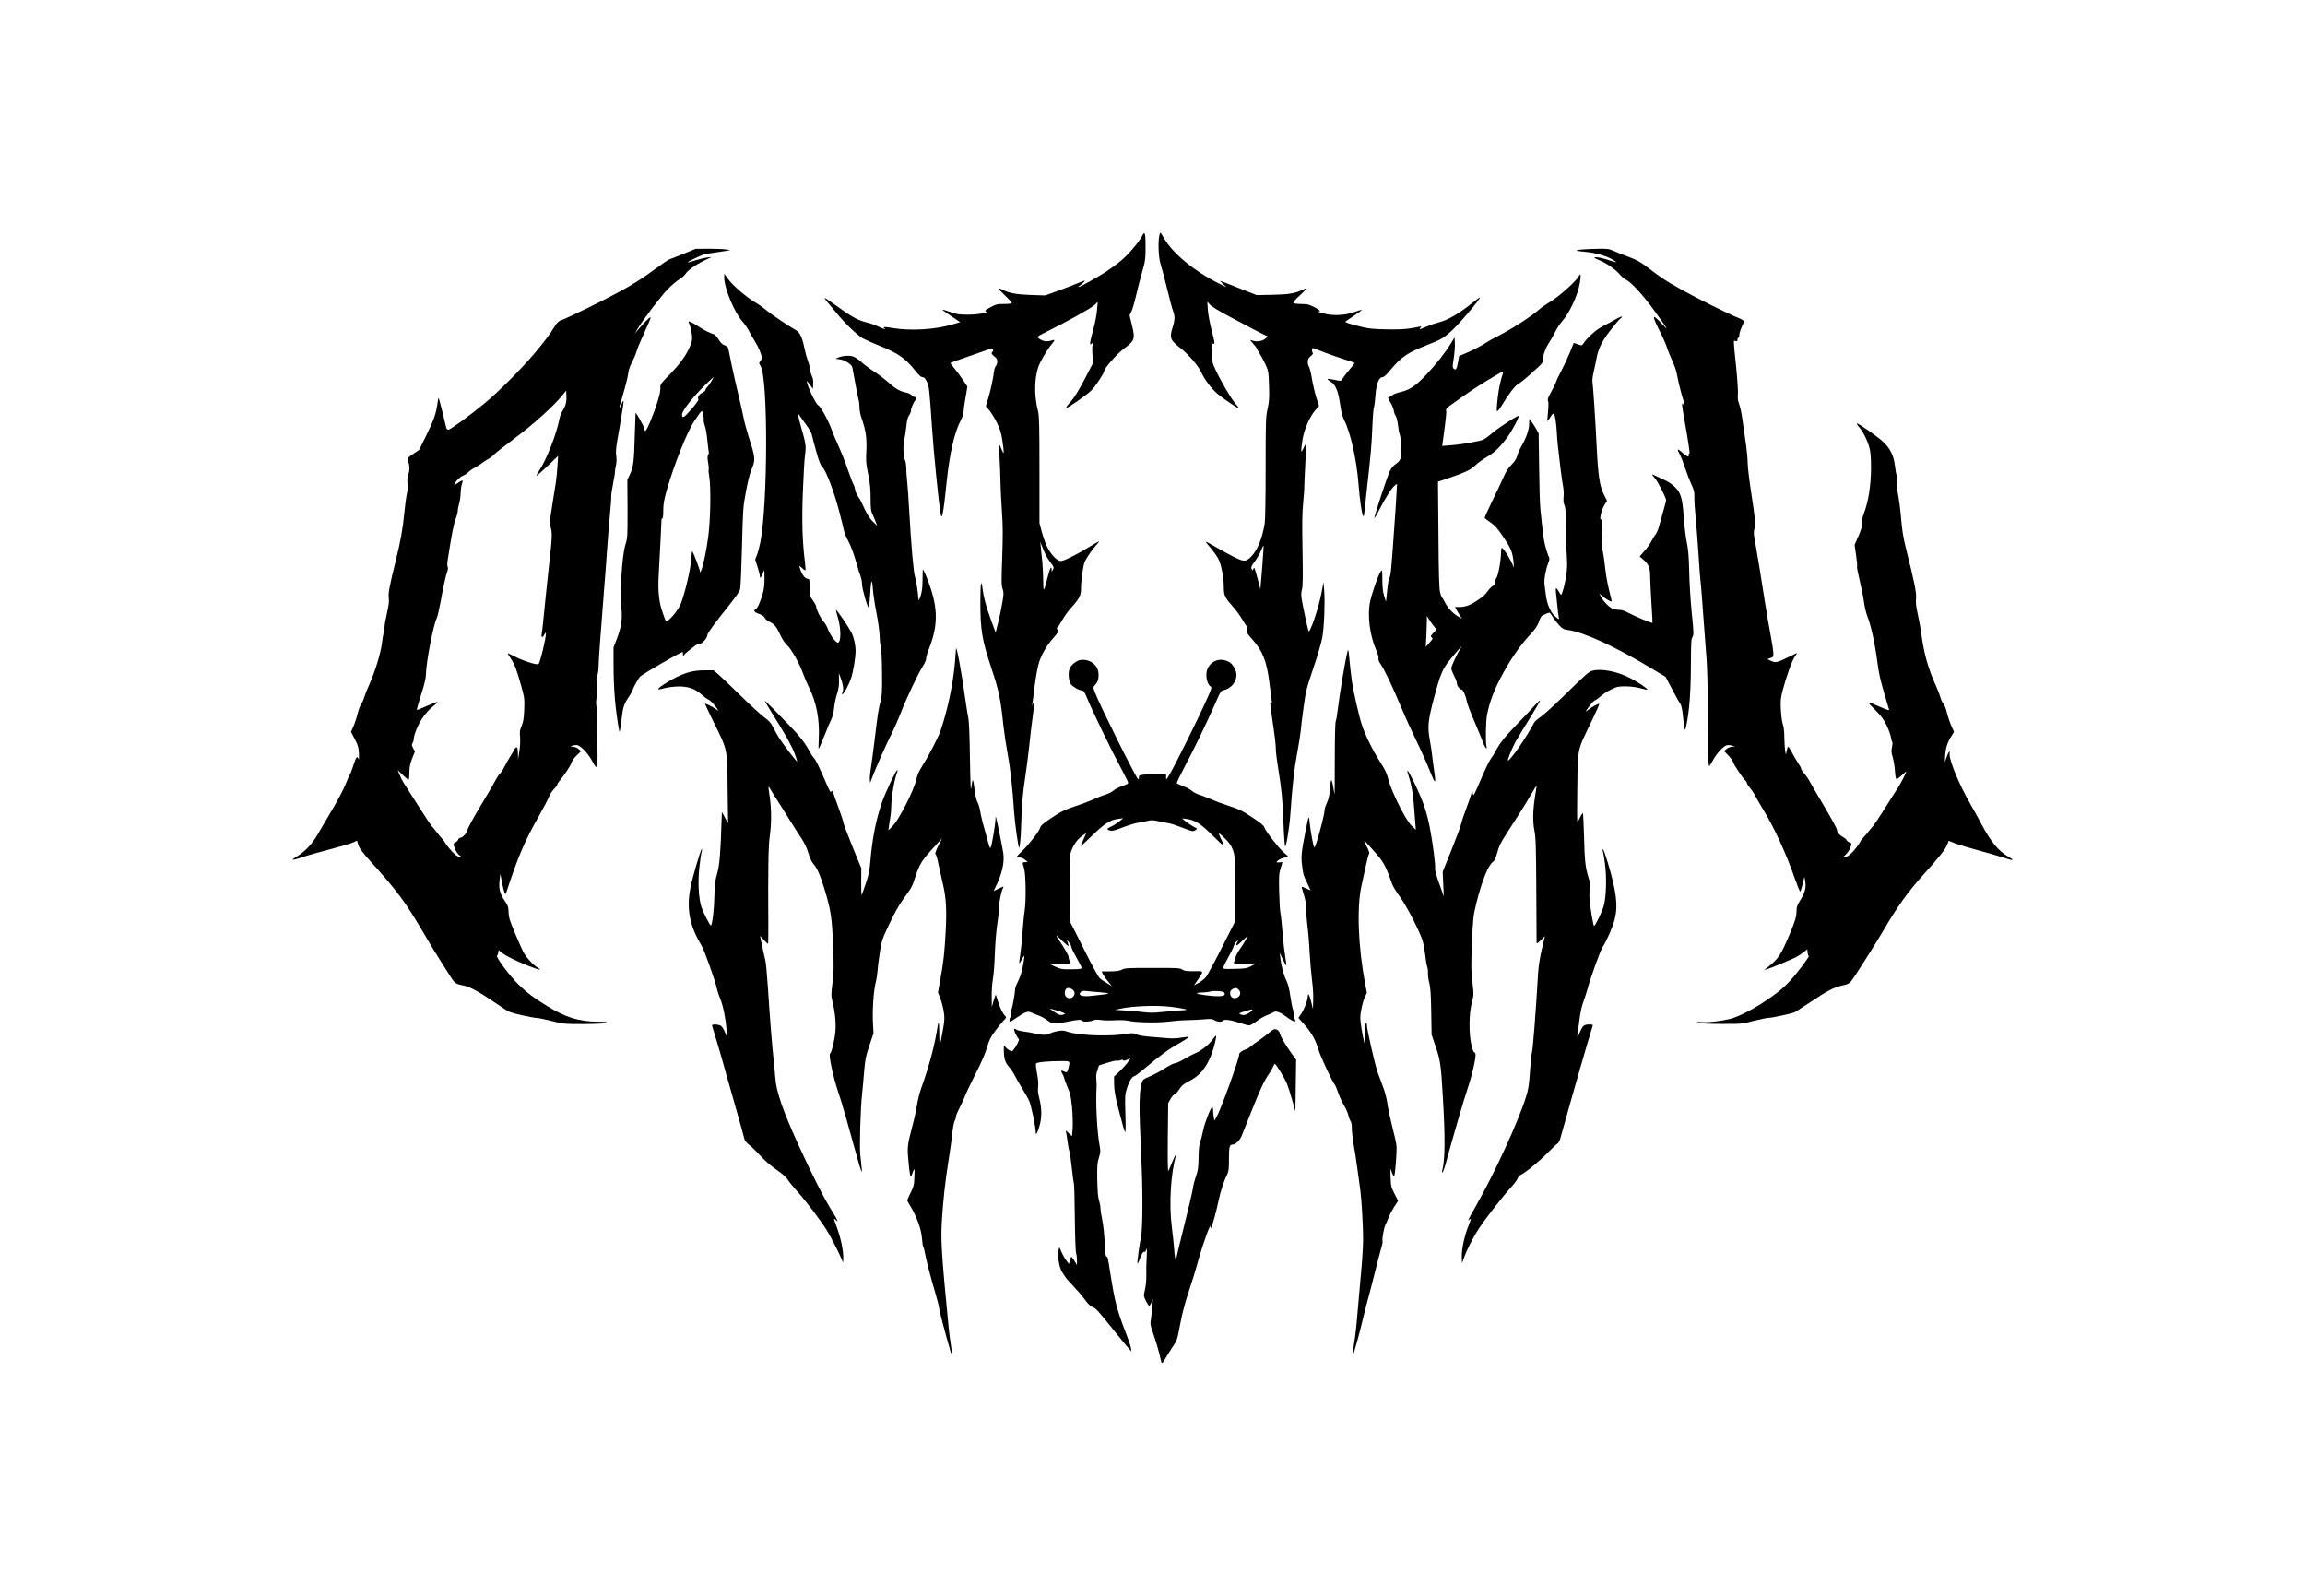
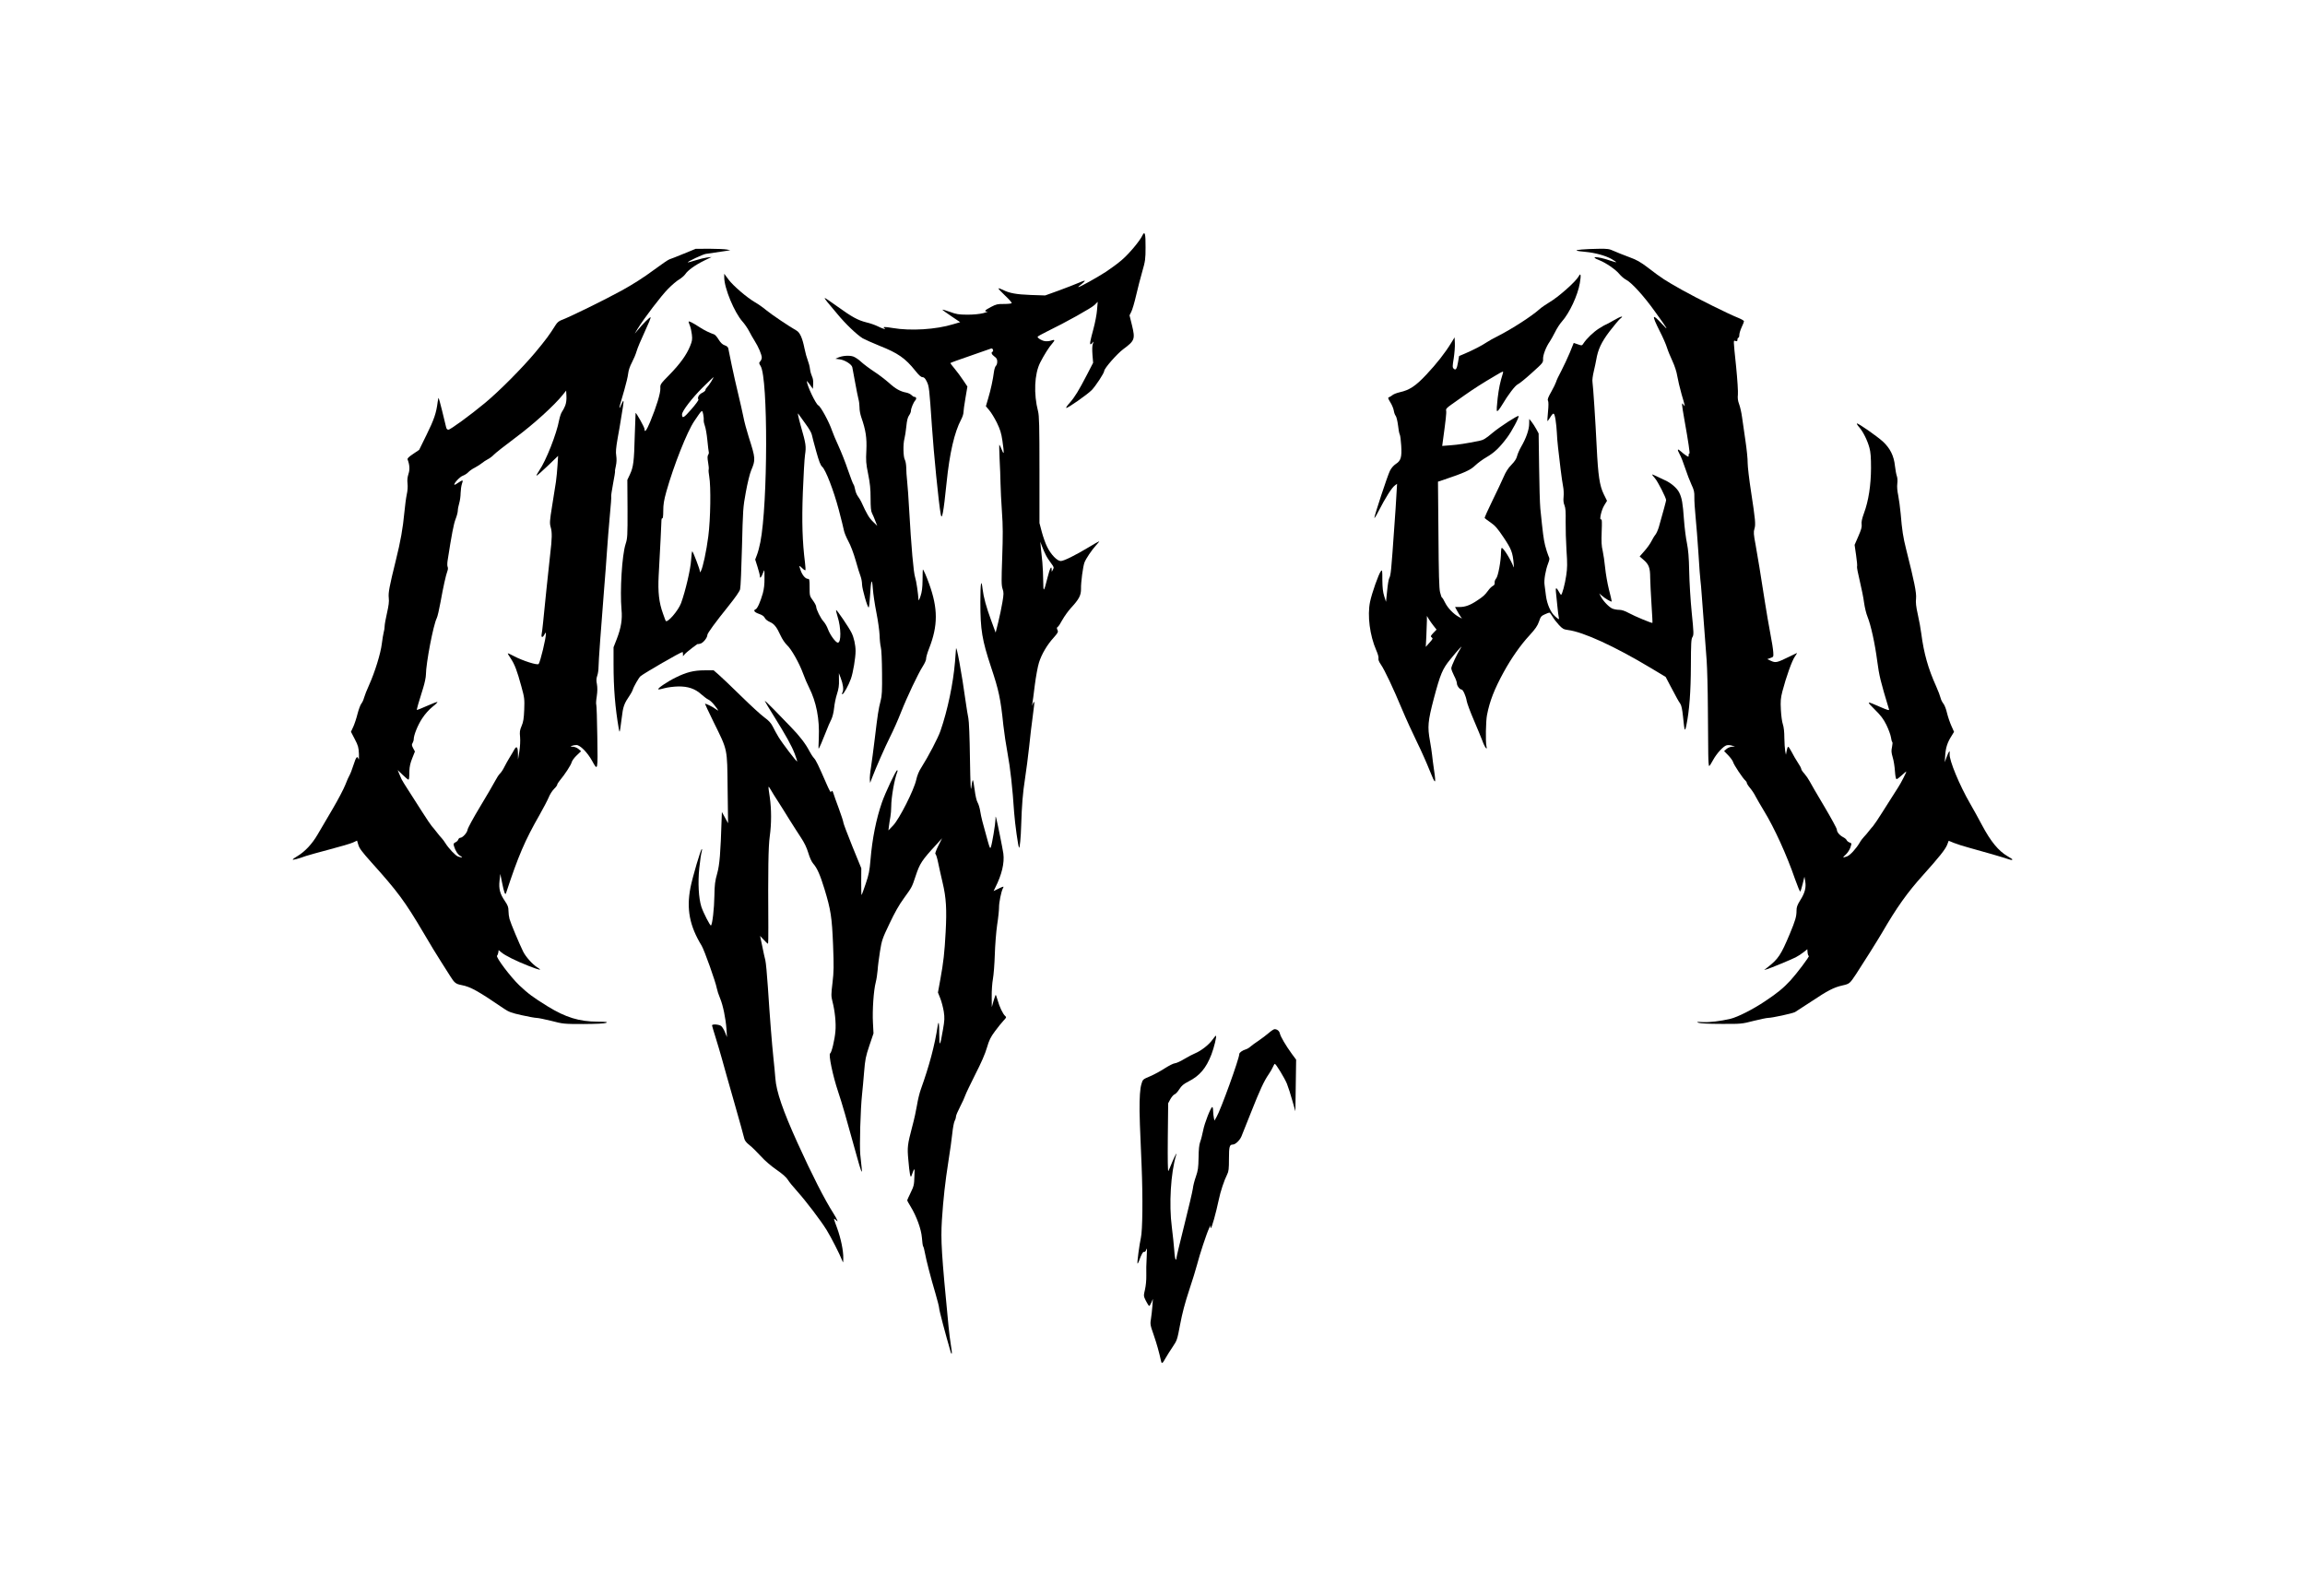
<svg xmlns="http://www.w3.org/2000/svg" version="1.0" width="2456.64" height="1700.8" viewBox="0 0 2457 1701" preserveAspectRatio="xMidYMid meet">
  <g transform="translate(0,1701) scale(0.1,-0.1)" fill="#000000" stroke="none">
    <path d="M12176 14498 c-28 -58 -140 -192 -217 -258 -40 -35 -116 -91 -169 -126 -94 -61 -279 -164 -295 -164 -5 0 10 15 34 32 23 18 38 34 33 36 -5 1 -35 -9 -68 -24 -32 -14 -125 -50 -206 -80 l-147 -53 -153 5 c-156 6 -230 19 -301 56 -21 10 -41 17 -44 14 -3 -3 29 -37 71 -77 42 -39 73 -75 70 -80 -3 -5 -40 -9 -82 -9 -68 1 -84 -3 -139 -32 -67 -35 -77 -48 -40 -49 12 0 -7 -8 -43 -17 -40 -10 -105 -16 -170 -16 -91 1 -116 4 -187 31 -45 16 -80 26 -77 21 3 -5 47 -36 97 -70 l92 -62 -75 -22 c-182 -56 -453 -73 -645 -40 -89 15 -112 14 -85 -5 24 -17 -29 0 -80 26 -25 12 -76 30 -115 39 -91 23 -152 56 -310 170 -71 52 -132 92 -134 90 -3 -2 10 -21 27 -42 18 -20 66 -79 108 -129 84 -103 208 -221 270 -259 23 -13 104 -49 180 -80 195 -77 274 -132 381 -266 38 -48 61 -68 76 -68 17 0 29 -12 46 -47 25 -51 27 -71 55 -481 19 -283 71 -807 93 -930 13 -78 30 10 63 333 32 316 84 539 155 673 14 26 25 60 25 75 0 16 9 85 21 153 l21 124 -45 67 c-25 38 -66 93 -91 123 -25 30 -46 57 -46 60 0 3 93 37 208 76 114 39 214 74 223 78 11 5 19 1 23 -11 4 -10 2 -19 -3 -21 -20 -7 -11 -31 19 -52 23 -16 30 -29 30 -54 0 -19 -6 -39 -14 -45 -8 -7 -17 -35 -21 -64 -10 -79 -34 -193 -62 -285 l-24 -82 36 -43 c20 -23 56 -82 81 -132 35 -73 47 -110 59 -192 20 -138 19 -160 -6 -98 -11 27 -23 52 -26 55 -3 3 -2 -65 2 -150 5 -85 9 -204 10 -265 1 -60 8 -195 15 -300 11 -149 11 -254 3 -484 -9 -253 -9 -300 4 -338 13 -38 13 -54 -2 -143 -9 -55 -29 -150 -44 -211 l-28 -112 -46 125 c-54 146 -83 254 -93 338 -14 123 -24 65 -24 -137 0 -298 18 -404 115 -697 81 -242 101 -333 130 -616 9 -80 29 -215 45 -300 29 -154 53 -370 70 -630 9 -123 43 -366 53 -376 7 -8 19 115 22 236 7 220 17 346 41 500 13 85 33 238 44 340 10 102 28 250 39 330 11 79 18 146 16 149 -3 2 -9 -7 -15 -20 l-10 -24 4 25 c3 14 15 102 26 195 12 94 32 203 45 243 28 89 86 188 156 265 46 52 51 61 41 82 -9 19 -8 26 2 32 8 4 31 39 51 77 21 37 61 93 90 125 88 95 109 136 108 206 -2 65 21 239 37 280 16 41 77 132 121 180 23 25 39 45 35 45 -4 0 -53 -28 -109 -62 -143 -86 -267 -148 -300 -148 -38 0 -106 70 -145 151 -18 35 -43 107 -57 159 l-25 95 0 567 c0 471 -3 577 -15 624 -48 185 -39 396 22 518 41 81 97 170 132 208 30 34 25 42 -18 27 -17 -6 -46 -8 -64 -5 -35 6 -77 32 -77 46 0 4 46 30 103 58 196 95 472 249 505 282 l33 33 -7 -84 c-3 -46 -21 -141 -40 -210 -34 -126 -40 -159 -28 -159 4 0 13 8 20 18 12 15 13 13 3 -13 -7 -19 -8 -62 -4 -116 l7 -86 -64 -124 c-89 -172 -132 -242 -184 -301 -25 -27 -43 -53 -39 -56 9 -9 225 142 272 190 42 43 133 182 133 203 0 28 135 182 203 233 123 91 129 107 93 256 l-26 105 19 38 c11 21 34 99 51 173 17 74 47 190 66 256 32 111 35 133 35 259 1 148 -8 179 -35 123z m-1028 -3404 c11 -23 36 -61 55 -86 31 -41 33 -47 21 -69 l-13 -24 -1 23 c0 50 -19 16 -43 -81 -41 -163 -46 -167 -47 -42 0 61 -5 151 -9 200 -5 50 -12 119 -16 155 l-6 65 19 -50 c10 -27 28 -68 40 -91z" />
-     <path d="M12356 14493 c-13 -83 -6 -227 14 -293 12 -36 43 -157 71 -269 27 -112 56 -219 64 -238 20 -48 19 -96 -5 -171 -36 -114 -26 -138 84 -223 85 -66 187 -185 221 -258 38 -82 110 -176 178 -233 63 -52 205 -148 220 -148 5 0 -11 23 -36 50 -47 55 -154 237 -212 363 -34 73 -36 83 -33 165 2 48 -1 96 -6 107 -9 17 -8 18 6 7 31 -25 29 7 -6 135 -19 74 -37 166 -41 218 l-6 90 28 -32 c16 -19 96 -67 193 -119 91 -48 219 -116 285 -151 65 -34 123 -63 128 -63 18 0 -1 -24 -34 -42 -35 -19 -93 -21 -134 -3 -13 5 -4 -9 23 -38 23 -26 42 -51 42 -56 0 -6 12 -27 26 -48 14 -21 42 -72 61 -113 34 -73 35 -79 40 -230 4 -132 2 -168 -15 -245 -19 -84 -21 -125 -21 -626 0 -320 -4 -561 -10 -600 -26 -155 -76 -281 -141 -348 -62 -63 -77 -63 -205 2 -60 31 -148 79 -194 107 -46 27 -86 48 -88 46 -2 -2 21 -32 51 -66 30 -35 66 -85 80 -111 33 -59 60 -199 61 -305 0 -91 9 -110 103 -217 28 -31 70 -89 92 -127 22 -38 45 -72 50 -75 6 -4 8 -21 4 -40 -5 -30 0 -39 53 -98 111 -122 155 -233 183 -457 11 -85 22 -173 25 -195 4 -29 2 -36 -5 -25 -15 23 -13 -10 9 -157 29 -192 41 -293 41 -345 0 -26 11 -116 25 -200 37 -234 44 -303 55 -564 5 -133 14 -252 18 -264 9 -25 47 201 56 335 20 294 42 492 71 645 18 96 36 209 40 250 3 41 17 156 31 255 23 167 30 197 104 415 44 129 86 276 95 325 20 112 30 380 20 500 l-8 90 -17 -96 c-32 -176 -131 -467 -143 -423 -11 38 -57 251 -69 322 -10 57 -10 82 0 119 10 35 11 134 6 417 -5 283 -4 403 7 506 7 74 13 153 12 175 0 22 4 114 9 205 6 91 8 183 6 205 l-4 40 -21 -45 c-18 -38 -22 -41 -22 -20 -1 14 6 68 14 120 18 109 80 248 140 313 l35 39 -29 91 c-16 51 -37 142 -47 202 -10 61 -24 117 -31 126 -7 8 -13 32 -13 51 0 28 7 42 31 62 24 21 29 29 20 40 -10 12 -6 46 5 46 3 0 55 -20 117 -44 62 -24 160 -59 220 -77 59 -18 107 -35 107 -38 0 -3 -25 -35 -56 -71 -30 -36 -62 -77 -70 -92 -17 -32 -17 -32 -101 -14 -35 7 -63 10 -63 6 0 -5 16 -17 36 -29 50 -30 79 -100 99 -241 12 -83 24 -130 44 -170 67 -130 131 -417 151 -670 13 -172 39 -350 51 -350 5 0 9 3 9 8 0 4 13 124 29 267 43 384 52 481 60 686 4 102 12 192 16 199 5 8 12 62 16 120 8 123 37 200 75 200 16 0 42 24 88 80 110 133 180 181 381 260 156 61 178 74 262 148 81 72 328 362 307 362 -4 0 -37 -24 -73 -53 -140 -114 -268 -189 -361 -212 -36 -9 -95 -29 -133 -45 -78 -35 -84 -36 -66 -13 13 15 11 16 -21 9 -103 -21 -158 -27 -285 -27 -77 0 -180 4 -230 10 -85 11 -266 59 -264 71 0 3 41 32 90 64 49 33 87 61 85 63 -2 3 -37 -8 -78 -22 -101 -37 -225 -43 -328 -16 -41 11 -67 20 -57 20 31 2 18 15 -46 49 -53 27 -74 32 -132 32 -39 0 -76 4 -83 8 -14 9 -3 23 87 106 29 26 50 50 48 53 -3 2 -24 -5 -46 -17 -72 -36 -148 -49 -321 -52 l-165 -3 -185 73 c-102 40 -192 76 -200 78 -8 3 3 -11 25 -31 l40 -37 -85 42 c-256 127 -489 319 -581 479 -19 33 -37 61 -40 61 -4 0 -9 -17 -13 -37z m1098 -3533 l-19 -230 -27 102 c-36 133 -38 139 -48 113 -7 -19 -7 -19 -18 1 -9 18 -4 29 33 80 25 32 55 85 67 116 12 31 24 55 26 53 3 -2 -4 -108 -14 -235z" />
    <path d="M7286 14305 c-71 -29 -138 -56 -150 -59 -12 -3 -89 -56 -173 -118 -98 -73 -217 -149 -335 -214 -178 -98 -563 -287 -642 -315 -27 -10 -47 -26 -64 -54 -66 -105 -101 -153 -220 -296 -139 -165 -378 -406 -532 -534 -153 -127 -369 -285 -390 -285 -13 0 -21 9 -25 28 -13 61 -75 306 -79 310 -3 2 -7 -18 -11 -45 -14 -113 -38 -185 -116 -343 l-81 -165 -65 -44 c-46 -31 -63 -47 -58 -59 22 -58 25 -106 9 -154 -11 -35 -14 -65 -10 -101 4 -33 1 -77 -8 -117 -8 -36 -19 -123 -26 -195 -15 -162 -40 -305 -90 -505 -71 -288 -82 -348 -76 -403 5 -38 -1 -82 -19 -162 -14 -60 -25 -123 -25 -140 0 -16 -4 -46 -10 -65 -5 -19 -14 -74 -20 -122 -12 -103 -75 -305 -135 -438 -24 -52 -48 -114 -54 -136 -6 -23 -19 -52 -30 -65 -10 -13 -28 -62 -40 -108 -11 -46 -32 -108 -45 -137 l-25 -54 41 -79 c36 -69 41 -88 44 -157 2 -44 0 -69 -4 -56 -13 41 -26 26 -54 -62 -15 -48 -34 -96 -42 -109 -8 -12 -28 -58 -45 -102 -17 -44 -79 -162 -138 -262 -60 -101 -130 -222 -158 -269 -57 -98 -132 -179 -211 -227 -30 -17 -54 -35 -54 -39 0 -7 62 9 141 38 24 8 138 40 252 70 115 30 227 63 250 74 22 11 42 20 43 20 1 0 7 -21 14 -46 10 -36 40 -75 139 -186 280 -311 357 -415 556 -752 64 -110 147 -246 184 -303 36 -57 81 -127 99 -156 46 -74 60 -85 122 -97 96 -18 176 -63 453 -252 50 -34 80 -45 188 -69 71 -16 143 -29 160 -29 17 0 88 -15 158 -32 123 -32 131 -33 341 -33 140 1 224 5 240 12 21 10 5 12 -90 13 -196 1 -340 45 -532 163 -157 97 -209 136 -303 225 -93 89 -251 298 -237 315 6 6 12 23 14 36 l3 24 30 -25 c41 -34 155 -91 293 -145 118 -46 148 -51 89 -14 -49 30 -122 111 -150 167 -38 76 -134 304 -146 349 -6 22 -11 61 -11 87 0 39 -7 58 -39 105 -52 76 -66 129 -56 218 l8 70 19 -94 c21 -103 33 -137 42 -111 131 398 200 559 359 837 40 71 83 153 96 184 12 31 38 71 57 90 19 18 34 39 34 46 0 7 13 27 28 45 50 59 119 164 126 194 4 16 28 49 54 73 l46 44 -28 24 c-15 13 -41 23 -59 24 -27 0 -29 2 -12 9 11 5 33 9 49 9 39 1 118 -79 167 -168 62 -113 62 -112 56 257 -2 182 -8 335 -11 341 -4 6 -2 46 5 88 8 54 8 94 2 130 -8 38 -7 61 3 90 8 21 14 63 14 93 0 58 27 423 59 825 11 132 25 317 31 410 6 94 20 262 30 374 11 112 18 207 15 211 -2 4 7 65 20 135 14 71 23 130 21 132 -2 2 2 29 9 58 8 37 9 71 4 107 -7 41 -3 83 15 188 14 74 30 169 36 210 7 41 16 99 21 129 11 68 5 76 -17 22 -9 -23 -18 -40 -20 -38 -4 3 1 22 51 191 19 66 38 144 41 175 4 35 19 79 40 118 18 34 41 88 50 120 9 32 48 125 86 206 38 82 67 151 63 155 -6 7 -83 -70 -143 -143 -33 -40 -33 -40 4 20 73 118 254 355 326 427 40 41 93 86 118 100 25 15 53 40 64 55 26 41 107 99 201 145 l80 39 -46 -5 c-25 -3 -81 -16 -124 -30 -44 -14 -81 -24 -83 -22 -7 7 159 85 191 90 111 16 178 26 217 32 l45 8 -40 7 c-22 4 -105 8 -185 8 l-145 -1 -129 -53z m-1261 -1618 c-9 -23 -25 -53 -35 -67 -10 -14 -23 -54 -30 -88 -26 -144 -139 -432 -213 -539 -20 -29 -32 -53 -27 -53 5 0 58 47 119 105 l110 106 -6 -98 c-3 -54 -11 -134 -17 -178 -7 -44 -26 -160 -41 -259 -26 -161 -27 -183 -15 -225 16 -54 15 -121 -5 -286 -8 -66 -26 -235 -40 -375 -36 -359 -44 -440 -51 -477 -8 -41 10 -44 30 -5 13 23 15 24 15 7 1 -48 -58 -293 -77 -322 -11 -17 -170 34 -261 82 -36 19 -66 33 -68 31 -2 -2 12 -26 31 -54 42 -63 67 -128 113 -297 34 -123 35 -136 31 -250 -4 -96 -10 -131 -28 -173 -19 -44 -22 -63 -16 -120 3 -40 0 -101 -8 -152 l-14 -85 -1 62 c-1 72 -14 87 -39 43 -9 -18 -32 -55 -49 -83 -18 -29 -43 -74 -57 -102 -13 -27 -34 -59 -46 -70 -12 -11 -35 -46 -51 -77 -16 -31 -88 -155 -160 -274 -72 -119 -133 -231 -135 -248 -4 -32 -53 -86 -78 -86 -8 0 -17 -8 -21 -18 -3 -11 -16 -24 -30 -30 -20 -10 -23 -15 -16 -40 15 -51 41 -91 69 -106 32 -18 18 -21 -25 -6 -29 11 -100 86 -137 145 -10 17 -27 39 -37 50 -11 11 -35 40 -54 65 -19 25 -43 54 -53 65 -10 11 -56 79 -101 150 -45 72 -111 175 -147 230 -36 55 -69 109 -74 120 -4 11 -16 37 -25 58 l-16 39 53 -51 c29 -28 56 -51 61 -51 8 0 10 15 11 95 1 41 10 83 30 132 l29 73 -19 35 c-15 29 -17 39 -6 55 6 11 12 28 12 39 0 45 43 152 90 223 32 49 73 94 111 125 34 26 56 49 51 51 -5 1 -56 -18 -112 -43 -56 -25 -104 -44 -106 -43 -4 4 20 88 67 236 16 51 29 114 29 140 1 124 79 532 116 604 8 16 26 93 40 171 28 157 57 287 73 330 7 16 7 35 3 44 -5 8 -5 38 -1 66 44 283 65 391 85 443 13 33 24 74 24 91 0 16 7 52 15 79 8 27 15 76 15 109 1 33 7 77 14 98 16 44 11 45 -39 12 -20 -15 -39 -24 -41 -22 -11 11 58 86 89 96 19 7 45 23 58 37 13 14 45 37 70 49 25 13 59 35 75 48 16 13 45 32 64 42 19 9 49 32 65 49 17 18 121 100 230 181 195 145 415 345 505 458 l35 44 3 -60 c2 -38 -3 -74 -13 -100z" />
    <path d="M16855 14350 c-80 -6 -63 -15 50 -25 97 -9 211 -40 274 -76 29 -17 51 -32 49 -34 -1 -2 -36 8 -75 21 -130 44 -216 43 -104 0 69 -27 175 -100 212 -146 19 -23 51 -51 73 -62 58 -30 187 -171 305 -336 142 -196 156 -221 76 -134 -106 115 -111 98 -25 -74 34 -65 69 -146 79 -179 10 -33 37 -98 59 -145 24 -52 44 -114 51 -159 7 -41 27 -128 46 -194 40 -135 40 -138 20 -111 -14 19 -14 19 -15 -1 0 -11 11 -83 25 -160 42 -234 61 -364 53 -359 -4 3 -8 -5 -8 -17 0 -21 -1 -21 -27 -4 -16 10 -40 29 -55 43 -38 35 -43 24 -14 -29 14 -24 40 -91 59 -149 19 -58 49 -136 67 -175 28 -59 32 -80 31 -135 -1 -36 5 -131 13 -210 8 -80 22 -257 31 -395 8 -137 18 -265 21 -283 3 -18 9 -90 14 -160 5 -70 16 -219 25 -331 8 -112 20 -274 27 -360 6 -86 12 -313 13 -506 2 -192 3 -412 4 -488 1 -85 5 -136 11 -132 5 3 23 31 40 63 38 70 110 149 145 158 15 4 41 2 58 -4 l32 -10 -32 -1 c-18 -1 -44 -11 -59 -24 l-26 -23 45 -46 c24 -25 47 -57 51 -71 6 -27 105 -176 131 -197 8 -7 15 -18 15 -25 0 -7 16 -33 36 -56 20 -24 46 -64 58 -89 13 -25 53 -94 90 -155 109 -178 242 -469 331 -728 27 -76 51 -134 55 -130 4 4 16 42 26 83 l18 75 9 -50 c11 -66 -4 -124 -54 -202 -31 -50 -39 -72 -39 -110 0 -63 -12 -104 -72 -248 -94 -224 -122 -267 -238 -357 l-35 -27 30 8 c40 12 248 98 305 126 25 13 63 37 85 55 l40 32 3 -36 c2 -20 8 -36 13 -36 13 0 -129 -188 -195 -260 -78 -84 -140 -135 -271 -222 -131 -88 -292 -169 -370 -188 -108 -25 -223 -39 -295 -35 -65 4 -71 3 -45 -7 19 -7 107 -12 245 -12 211 -1 218 0 342 32 69 17 140 32 156 32 40 0 258 47 286 62 11 6 88 56 171 111 178 119 242 152 335 173 75 17 78 20 145 121 66 100 228 358 275 438 159 274 270 430 442 621 169 188 235 271 254 320 l16 42 56 -23 c32 -13 102 -35 157 -50 138 -37 395 -112 429 -125 16 -6 31 -8 34 -5 6 6 7 5 -48 38 -97 56 -180 157 -273 332 -35 66 -92 170 -127 230 -112 193 -224 463 -218 527 4 48 -6 37 -32 -32 l-20 -55 5 78 c6 80 24 135 69 205 l25 41 -28 63 c-16 35 -37 97 -47 138 -9 41 -27 87 -40 102 -12 15 -25 42 -29 60 -4 18 -25 74 -47 123 -85 188 -131 352 -158 560 -6 50 -23 142 -37 204 -19 85 -24 130 -19 172 6 59 -19 182 -105 522 -33 131 -44 203 -59 382 -6 66 -18 153 -26 194 -10 47 -14 92 -10 125 4 32 2 64 -5 82 -6 16 -15 65 -20 108 -11 107 -51 187 -128 259 -64 58 -270 202 -278 193 -3 -3 8 -21 26 -41 41 -47 87 -140 108 -218 13 -46 17 -103 17 -217 -1 -182 -26 -348 -75 -480 -22 -60 -29 -95 -25 -120 4 -26 -4 -55 -35 -126 l-40 -92 16 -111 c9 -61 14 -115 10 -121 -3 -5 10 -74 29 -152 19 -79 40 -183 46 -233 7 -49 23 -117 37 -150 36 -91 78 -280 103 -470 21 -159 35 -217 126 -517 4 -13 -17 -7 -93 26 -151 66 -152 66 -60 -26 66 -65 93 -101 125 -165 22 -46 44 -104 48 -130 4 -27 10 -50 15 -53 4 -3 2 -26 -3 -52 -9 -40 -8 -58 7 -110 11 -35 21 -101 24 -148 4 -56 10 -85 18 -85 7 0 32 20 57 43 26 24 46 41 46 37 0 -10 -54 -117 -85 -165 -15 -25 -47 -74 -70 -110 -23 -36 -72 -112 -108 -170 -36 -58 -77 -118 -91 -135 -15 -16 -36 -43 -49 -59 -12 -16 -33 -41 -47 -55 -14 -14 -36 -43 -48 -65 -38 -64 -102 -134 -135 -145 -47 -17 -50 -13 -13 19 19 18 41 50 50 76 15 45 15 45 -10 54 -13 5 -27 17 -30 25 -4 9 -19 22 -35 30 -40 21 -69 55 -69 81 0 13 -61 124 -135 249 -74 124 -144 244 -156 268 -12 23 -37 59 -55 80 -19 20 -34 43 -34 51 0 8 -16 38 -36 67 -20 30 -49 80 -65 112 -16 31 -33 57 -38 57 -5 0 -12 -19 -16 -42 l-8 -43 -8 40 c-4 22 -8 85 -9 140 0 63 -6 116 -16 145 -9 25 -18 95 -21 155 -5 93 -2 123 16 195 40 153 103 330 133 371 16 23 26 40 21 38 -4 -2 -42 -20 -83 -40 -127 -62 -142 -66 -191 -44 l-41 19 33 12 c33 11 34 13 31 60 -1 27 -15 119 -32 204 -16 85 -41 229 -55 320 -50 321 -77 487 -101 620 -22 115 -23 141 -13 172 15 46 10 97 -36 398 -20 129 -36 267 -36 305 1 39 -10 147 -24 240 -14 94 -30 206 -36 250 -6 44 -19 104 -30 134 -15 40 -18 68 -14 105 3 29 -5 157 -19 298 -31 300 -31 281 -6 273 16 -5 20 -2 20 14 0 12 5 21 10 21 6 0 10 13 10 29 0 16 11 53 25 83 14 29 25 58 25 64 0 6 -26 21 -57 34 -111 44 -440 208 -601 298 -185 104 -216 124 -362 236 -87 66 -123 86 -208 117 -56 21 -128 49 -158 63 -51 23 -67 26 -168 24 -61 -1 -142 -4 -181 -8z" />
    <path d="M7720 14053 c0 -114 108 -374 195 -471 23 -26 54 -71 69 -100 15 -29 42 -77 61 -107 39 -61 75 -145 75 -177 0 -12 -7 -29 -16 -39 -15 -17 -15 -21 4 -51 80 -129 77 -1470 -3 -1877 -9 -47 -25 -107 -36 -135 l-19 -50 25 -79 c14 -43 25 -88 25 -100 0 -29 16 -11 34 38 15 40 15 40 15 -55 1 -66 -5 -117 -18 -165 -26 -91 -57 -161 -76 -169 -29 -11 -14 -32 35 -49 34 -12 55 -26 62 -43 6 -14 30 -33 53 -43 48 -21 74 -54 116 -146 17 -37 46 -80 67 -100 46 -41 131 -191 172 -303 16 -45 45 -113 64 -150 78 -155 113 -335 104 -539 -3 -62 -4 -113 -2 -113 5 0 41 83 79 181 18 47 43 106 56 130 13 27 25 74 30 122 4 43 18 111 31 150 17 53 23 92 21 147 l-1 75 19 -50 c26 -67 34 -127 20 -154 -7 -12 -8 -21 -2 -21 14 0 68 98 92 167 23 66 49 222 49 294 0 64 -18 145 -43 194 -29 59 -158 248 -164 242 -3 -3 4 -34 15 -69 38 -119 40 -278 3 -278 -23 0 -84 84 -106 145 -10 28 -31 64 -46 80 -31 33 -79 130 -79 159 0 10 -16 40 -35 66 -34 46 -35 50 -35 139 0 81 -2 91 -18 91 -26 0 -59 38 -77 89 -20 58 -20 59 15 26 16 -16 32 -26 35 -23 3 2 1 38 -4 79 -28 222 -35 435 -23 754 7 176 17 354 23 395 14 94 10 118 -45 310 -26 94 -37 145 -27 130 9 -13 44 -62 77 -107 36 -48 65 -98 68 -118 4 -20 25 -100 47 -178 29 -105 46 -148 64 -163 37 -34 121 -251 175 -454 27 -102 52 -203 56 -225 4 -22 25 -73 47 -114 24 -43 56 -128 78 -205 20 -72 44 -149 53 -171 8 -22 15 -60 15 -85 1 -48 59 -252 71 -245 4 2 10 58 14 123 10 173 21 202 30 77 4 -55 21 -170 38 -255 17 -85 32 -194 34 -241 1 -47 7 -104 13 -127 7 -23 12 -142 13 -274 2 -192 -1 -245 -15 -298 -23 -88 -32 -148 -62 -400 -14 -118 -33 -258 -41 -311 -9 -52 -14 -111 -12 -130 l3 -34 19 50 c41 108 141 336 196 445 32 63 83 178 113 255 68 172 184 415 233 492 21 32 37 69 36 82 -1 13 13 63 32 110 95 243 95 425 0 688 -30 84 -61 153 -67 153 -1 0 -3 -51 -3 -113 -1 -84 -7 -127 -22 -172 -11 -33 -21 -51 -21 -40 -4 70 -24 206 -36 240 -17 50 -41 317 -65 740 -5 105 -15 231 -20 282 -6 51 -10 118 -10 150 -1 32 -7 69 -15 83 -17 30 -20 166 -4 225 6 22 15 81 20 130 6 63 15 98 29 117 11 15 20 37 20 48 0 26 26 89 46 112 17 18 11 38 -10 38 -7 0 -21 9 -30 19 -10 10 -34 22 -54 26 -65 12 -116 40 -187 105 -39 34 -110 89 -160 121 -49 32 -111 79 -137 103 -25 24 -63 49 -83 56 -42 14 -115 9 -160 -11 l-30 -13 46 -6 c54 -7 127 -53 134 -84 3 -12 16 -84 30 -161 14 -77 30 -158 36 -180 6 -21 11 -61 11 -87 -1 -27 8 -74 19 -106 48 -137 60 -220 54 -352 -6 -111 -4 -140 19 -253 20 -99 26 -158 26 -258 0 -95 4 -138 15 -159 8 -15 24 -52 35 -82 l21 -53 -46 45 c-41 40 -64 78 -124 210 -6 14 -22 40 -35 58 -14 18 -27 51 -31 75 -4 23 -12 48 -18 55 -6 7 -32 77 -59 154 -26 78 -71 191 -99 252 -28 61 -60 136 -70 166 -31 92 -121 258 -146 269 -27 13 -122 212 -123 260 0 3 15 -15 33 -39 l32 -45 3 52 c2 33 -3 63 -13 82 -8 17 -18 52 -21 78 -3 27 -14 68 -24 93 -10 25 -26 82 -35 128 -22 110 -49 170 -87 190 -70 39 -268 172 -323 218 -33 28 -85 64 -115 81 -85 49 -233 175 -284 243 l-46 62 0 -39z" />
    <path d="M16828 14065 c-31 -57 -216 -221 -317 -280 -35 -21 -80 -52 -100 -70 -86 -77 -295 -211 -444 -287 -45 -22 -100 -53 -122 -68 -49 -33 -138 -79 -226 -117 l-66 -28 -11 -64 c-12 -74 -25 -92 -47 -70 -13 13 -13 26 1 110 8 53 14 125 12 160 l-3 63 -38 -62 c-65 -106 -154 -219 -263 -335 -114 -122 -180 -165 -284 -188 -30 -7 -64 -20 -75 -29 -11 -9 -28 -20 -37 -23 -16 -6 -14 -11 12 -55 17 -26 33 -66 37 -88 3 -21 12 -47 20 -56 8 -9 19 -54 25 -100 5 -46 13 -91 19 -100 5 -10 12 -62 15 -116 8 -124 -3 -163 -57 -197 -24 -16 -48 -43 -63 -73 -25 -49 -166 -477 -166 -502 0 -8 19 21 41 65 81 157 145 258 179 282 l22 16 -7 -119 c-3 -66 -13 -209 -21 -319 -35 -500 -38 -535 -56 -569 -6 -10 -16 -71 -22 -135 l-12 -116 -19 60 c-14 44 -19 90 -20 173 0 106 -1 112 -16 93 -24 -30 -96 -234 -115 -326 -30 -147 -3 -357 66 -516 17 -38 27 -74 24 -86 -4 -14 5 -37 26 -67 40 -58 131 -251 225 -476 40 -96 111 -251 157 -345 46 -93 108 -233 138 -309 61 -154 70 -153 46 7 -8 56 -18 129 -21 162 -4 33 -13 98 -22 145 -28 154 -23 210 41 455 69 259 92 315 174 415 82 101 140 165 114 125 -38 -59 -102 -195 -102 -218 0 -13 14 -49 30 -80 17 -31 30 -68 30 -82 0 -25 31 -65 50 -65 15 0 46 -70 54 -120 4 -25 38 -117 76 -205 38 -88 78 -187 91 -220 24 -69 57 -112 44 -60 -11 44 -7 272 6 335 29 149 79 276 177 455 81 148 181 291 275 392 64 70 86 102 102 148 17 51 24 60 60 76 22 10 45 19 50 19 6 0 21 -19 34 -42 13 -23 44 -63 68 -89 38 -41 51 -48 96 -54 165 -21 499 -174 887 -407 l155 -93 45 -86 c76 -144 92 -173 111 -200 12 -17 21 -59 29 -135 16 -161 20 -172 36 -94 32 156 47 357 48 635 1 238 3 285 17 305 14 23 14 44 -8 260 -13 129 -25 327 -27 440 -3 153 -10 229 -24 300 -11 52 -26 167 -32 255 -12 172 -22 229 -51 286 -23 47 -89 103 -153 131 -28 13 -70 33 -93 44 -24 12 -43 19 -43 16 0 -2 14 -21 32 -41 29 -33 118 -207 118 -232 0 -9 -33 -130 -78 -288 -9 -30 -25 -66 -36 -80 -12 -14 -31 -47 -44 -72 -13 -26 -46 -72 -74 -103 l-50 -57 39 -34 c59 -50 73 -87 73 -192 1 -48 7 -176 14 -283 7 -107 12 -197 10 -199 -5 -6 -186 69 -252 105 -42 23 -76 34 -103 34 -22 0 -54 6 -72 13 -36 16 -98 80 -123 129 l-17 33 24 -21 c38 -34 109 -75 109 -64 0 6 -13 64 -30 128 -16 65 -34 168 -40 230 -6 62 -18 143 -26 180 -13 52 -15 98 -11 205 4 99 3 136 -5 131 -24 -15 1 99 32 149 l30 49 -35 71 c-44 90 -60 196 -75 502 -13 273 -38 649 -45 693 -4 18 3 69 14 115 11 45 22 100 26 122 19 112 55 188 142 303 48 62 98 122 111 133 50 39 11 30 -66 -15 -43 -25 -82 -46 -86 -46 -3 0 -35 -18 -70 -40 -61 -39 -133 -108 -167 -160 -16 -25 -17 -25 -60 -10 l-44 15 -41 -102 c-23 -55 -64 -143 -91 -195 -28 -51 -53 -105 -56 -119 -4 -14 -27 -61 -51 -104 -34 -60 -43 -83 -35 -96 6 -12 6 -55 0 -116 -5 -54 -8 -99 -6 -101 1 -2 12 12 24 31 41 67 48 65 62 -15 6 -40 13 -102 14 -138 1 -36 7 -108 13 -160 7 -52 19 -156 27 -230 9 -74 21 -158 27 -187 6 -28 8 -77 5 -108 -4 -39 -1 -67 10 -92 11 -29 14 -68 12 -173 -1 -74 3 -212 9 -307 10 -143 9 -187 -3 -267 -13 -92 -44 -206 -55 -206 -3 0 -14 16 -24 35 -25 46 -37 45 -31 -2 2 -21 9 -87 15 -148 6 -60 13 -118 16 -127 7 -25 0 -23 -40 13 -47 41 -85 128 -97 219 -5 41 -12 94 -15 117 -8 49 11 157 38 227 17 45 18 51 3 82 -8 18 -24 68 -35 111 -17 72 -23 119 -51 393 -5 52 -11 254 -13 447 l-5 353 -26 48 c-14 26 -37 61 -50 77 l-24 30 -1 -52 c0 -61 -33 -156 -85 -244 -19 -33 -39 -79 -44 -101 -7 -28 -25 -56 -60 -92 -35 -35 -60 -75 -84 -131 -19 -44 -73 -158 -120 -254 -47 -96 -84 -178 -81 -183 3 -4 32 -26 64 -48 47 -32 73 -62 138 -159 83 -124 96 -159 107 -279 3 -38 2 -49 -3 -32 -23 66 -105 200 -124 200 -4 0 -8 -20 -8 -45 0 -91 -31 -259 -52 -281 -11 -13 -18 -32 -16 -45 2 -16 -4 -27 -19 -34 -13 -7 -36 -29 -51 -51 -35 -47 -51 -62 -118 -106 -71 -48 -126 -68 -184 -68 l-50 0 20 -37 c11 -21 28 -49 37 -62 l17 -24 -33 17 c-55 29 -119 95 -147 152 -14 30 -29 54 -33 54 -4 0 -13 26 -21 58 -10 44 -14 189 -17 617 l-5 561 49 16 c235 79 296 107 347 156 28 27 83 67 123 90 82 48 138 101 217 207 51 67 133 222 123 231 -9 9 -199 -114 -279 -181 -72 -61 -96 -75 -140 -84 -147 -29 -223 -41 -305 -47 l-90 -7 8 59 c29 211 39 297 34 317 -4 18 6 29 52 62 31 22 98 69 147 104 98 69 192 129 327 208 84 50 86 50 79 25 -31 -101 -42 -155 -56 -267 -9 -76 -12 -131 -7 -136 6 -6 27 20 53 63 67 113 141 209 169 222 15 6 82 60 149 121 120 108 122 110 120 150 -1 43 33 130 72 185 11 16 36 61 56 100 19 39 52 90 73 113 80 89 169 279 191 409 15 86 10 115 -12 73z m-1545 -3728 l30 -38 -34 -35 c-30 -32 -32 -37 -18 -48 15 -10 13 -16 -23 -56 l-40 -45 6 115 c3 63 6 138 6 165 l0 50 21 -35 c12 -19 35 -52 52 -73z" />
    <path d="M7340 13581 c0 -4 6 -24 14 -42 8 -19 17 -61 21 -95 6 -52 3 -70 -19 -123 -38 -94 -107 -189 -218 -303 -100 -102 -101 -104 -99 -148 2 -51 -41 -193 -109 -357 -39 -93 -60 -120 -60 -75 0 17 -89 177 -95 170 -1 -1 -5 -111 -9 -243 -7 -273 -14 -333 -52 -413 l-27 -57 2 -310 c1 -290 -1 -314 -21 -375 -38 -119 -61 -494 -43 -699 10 -104 -5 -194 -51 -313 l-34 -87 0 -178 c0 -260 17 -465 56 -692 3 -18 7 -31 9 -29 3 2 12 64 21 137 16 135 24 157 94 261 10 14 20 35 24 46 11 37 65 130 83 146 41 34 428 258 448 258 3 0 5 -10 5 -22 l0 -23 18 21 c19 23 142 118 142 110 0 -3 13 0 30 5 29 11 70 63 70 91 0 18 84 133 228 312 68 85 116 153 121 175 6 20 14 223 20 451 10 397 11 422 41 584 17 94 42 197 56 230 49 117 49 127 -25 358 -22 69 -48 166 -57 215 -10 48 -34 158 -55 243 -21 85 -52 225 -70 310 -17 85 -34 165 -36 177 -3 14 -17 26 -39 33 -23 8 -42 26 -64 61 -16 27 -38 52 -48 55 -45 15 -102 42 -154 76 -77 50 -118 70 -118 59z m240 -640 c-17 -27 -37 -54 -45 -61 -8 -7 -15 -19 -15 -26 0 -8 -16 -22 -35 -31 -35 -17 -54 -51 -40 -72 3 -6 -31 -53 -77 -105 -80 -92 -97 -101 -98 -53 0 35 105 172 218 285 62 61 115 112 118 112 2 0 -10 -22 -26 -49z m-84 -348 c4 -21 7 -49 5 -62 -1 -13 5 -41 13 -62 8 -21 20 -89 26 -151 6 -62 13 -119 15 -126 3 -7 0 -21 -7 -31 -8 -13 -8 -34 0 -80 6 -34 9 -68 6 -75 -3 -8 0 -41 6 -75 19 -105 14 -455 -10 -638 -20 -157 -58 -333 -79 -370 -10 -17 -10 -17 -11 -1 0 19 -68 197 -80 211 -4 4 -10 -36 -13 -90 -5 -97 -61 -335 -107 -461 -30 -81 -146 -215 -164 -190 -1 1 -15 37 -29 78 -43 118 -55 230 -46 405 17 304 28 531 29 573 0 26 4 41 10 37 6 -4 10 25 10 80 0 68 7 112 34 209 78 276 221 637 297 748 86 127 83 125 95 71z" />
    <path d="M10190 10089 c0 -8 -5 -67 -10 -132 -20 -235 -78 -514 -155 -737 -26 -76 -131 -276 -203 -389 -27 -41 -45 -85 -56 -135 -25 -110 -179 -414 -245 -484 l-51 -53 6 48 c3 26 10 70 15 96 5 26 9 76 9 110 0 99 35 296 65 370 4 9 3 17 -2 17 -13 0 -126 -239 -162 -343 -61 -176 -103 -384 -122 -612 -10 -118 -18 -158 -51 -255 -21 -63 -41 -117 -44 -119 -3 -3 -4 60 -4 139 l1 145 -96 235 c-52 129 -95 243 -95 252 0 10 -22 78 -49 151 -28 74 -53 146 -57 160 -7 29 -21 36 -26 13 -2 -8 -23 31 -47 87 -90 206 -112 252 -135 277 -13 14 -35 48 -49 75 -37 73 -103 160 -196 255 -45 46 -128 131 -183 189 -56 58 -99 98 -95 88 4 -10 47 -82 96 -160 130 -209 188 -313 222 -401 16 -43 28 -80 26 -82 -6 -6 -160 196 -199 261 -20 33 -47 83 -61 111 -19 38 -43 64 -89 97 -35 25 -146 127 -248 227 -102 100 -209 202 -239 228 l-54 47 -96 0 c-115 0 -194 -20 -307 -76 -92 -45 -204 -121 -186 -127 6 -2 36 4 67 13 30 8 94 17 143 18 106 2 182 -24 251 -87 26 -23 58 -47 72 -53 15 -6 42 -31 61 -55 51 -63 55 -75 17 -46 -31 24 -109 62 -114 56 -1 -2 40 -88 91 -193 153 -311 145 -274 150 -710 l5 -370 -33 60 -33 60 -3 -80 c-11 -356 -21 -481 -47 -575 -23 -80 -28 -119 -30 -240 -2 -134 -21 -300 -36 -315 -8 -8 -82 136 -103 200 -29 92 -38 256 -22 411 8 76 19 154 25 172 5 17 6 32 2 32 -11 0 -98 -296 -121 -411 -44 -228 -10 -408 119 -619 29 -48 150 -388 162 -455 4 -22 19 -69 34 -104 32 -76 60 -213 69 -331 l5 -85 -20 50 c-11 28 -29 58 -41 68 -21 18 -98 24 -98 7 0 -5 18 -64 39 -132 21 -68 51 -168 66 -223 15 -55 73 -262 130 -460 56 -198 106 -374 109 -392 5 -21 22 -43 54 -68 26 -20 80 -73 121 -118 46 -51 111 -106 169 -146 61 -42 102 -78 119 -105 14 -23 58 -77 98 -121 95 -106 252 -312 316 -415 48 -78 141 -260 166 -325 11 -29 11 -28 12 21 2 82 -26 216 -68 330 -37 100 -38 104 -14 83 22 -21 23 -22 17 -4 -4 11 -22 43 -39 70 -97 152 -229 412 -384 753 -156 344 -226 548 -236 687 -4 50 -13 149 -21 220 -16 154 -37 418 -59 755 -9 135 -21 263 -27 285 -6 22 -21 89 -33 150 l-23 109 40 -42 c21 -23 41 -42 44 -42 3 0 5 80 4 178 -4 608 0 861 15 966 19 136 19 290 0 421 -19 129 -19 127 12 75 14 -25 49 -81 78 -125 28 -44 82 -129 119 -190 38 -60 93 -147 123 -192 38 -57 62 -108 79 -164 15 -50 34 -93 52 -114 42 -47 74 -120 120 -270 68 -223 80 -301 92 -597 9 -230 8 -285 -6 -403 -15 -125 -15 -142 -1 -198 27 -104 40 -234 32 -319 -7 -89 -41 -231 -56 -236 -20 -8 28 -240 86 -412 41 -121 87 -282 194 -670 50 -182 64 -217 56 -140 -3 30 -10 95 -15 144 -9 95 2 483 19 641 6 50 15 158 22 240 11 134 17 164 56 280 l44 130 -6 115 c-7 130 7 343 30 430 8 31 17 90 20 129 2 39 14 129 25 199 19 119 25 137 101 296 54 115 103 202 153 270 88 122 86 118 125 235 45 137 66 170 224 341 l59 65 -41 -82 c-23 -46 -36 -83 -30 -85 6 -2 19 -44 29 -93 10 -50 32 -146 48 -215 38 -159 45 -286 32 -525 -12 -222 -23 -320 -57 -507 l-25 -137 25 -63 c14 -35 30 -98 37 -140 10 -67 9 -93 -9 -195 -30 -178 -39 -189 -39 -50 0 123 -6 157 -17 91 -31 -206 -90 -426 -179 -674 -15 -41 -33 -117 -41 -168 -8 -50 -30 -154 -51 -230 -51 -193 -54 -221 -42 -352 13 -153 23 -202 33 -175 35 96 36 96 32 -6 -3 -88 -6 -103 -40 -172 -20 -41 -37 -78 -37 -82 0 -4 16 -32 35 -63 65 -106 115 -245 122 -335 3 -45 9 -86 13 -92 5 -5 13 -37 19 -70 14 -77 62 -264 112 -431 21 -73 39 -142 39 -154 0 -24 65 -270 126 -479 3 -8 7 -12 9 -9 3 3 -1 43 -9 89 -8 46 -19 136 -25 199 -76 783 -84 917 -71 1135 15 226 34 401 70 630 17 105 35 237 41 295 6 58 17 117 25 132 8 14 14 35 14 47 0 11 20 58 44 104 24 46 49 101 56 123 7 21 56 122 107 224 62 121 105 219 123 283 24 81 39 112 86 175 31 42 72 93 91 113 31 32 32 37 18 49 -24 20 -62 99 -81 169 -10 34 -19 59 -21 57 -2 -2 -12 -32 -23 -67 l-18 -64 -1 111 c-1 62 5 147 13 190 8 44 17 160 20 259 3 99 14 242 25 317 12 75 20 158 20 185 -1 50 23 170 41 204 14 24 10 24 -50 -5 l-49 -24 18 37 c70 139 99 262 86 363 -7 50 -63 329 -75 373 -8 29 -8 28 -9 -12 -1 -48 -36 -258 -49 -292 -7 -20 -12 -11 -32 60 -58 206 -71 258 -81 319 -5 35 -18 78 -28 95 -11 18 -24 72 -32 137 -7 59 -16 105 -20 102 -4 -2 -11 -37 -15 -76 -7 -55 -10 23 -15 307 -3 225 -10 400 -17 430 -6 28 -18 102 -27 165 -44 319 -104 645 -105 569z" />
-     <path d="M14367 10080 c-28 -110 -85 -449 -108 -639 -6 -52 -15 -106 -21 -120 -6 -16 -10 -180 -10 -406 0 -209 -1 -375 -3 -370 -1 6 -8 43 -15 83 -6 39 -15 70 -19 67 -5 -2 -11 -46 -15 -97 -5 -67 -14 -108 -32 -145 -13 -28 -24 -61 -24 -72 0 -57 -98 -417 -110 -404 -11 11 -39 163 -49 258 -9 94 -9 93 -46 -90 -43 -216 -48 -268 -35 -365 14 -102 10 -88 54 -183 l36 -77 -38 16 c-20 9 -42 18 -49 21 -9 4 -10 -3 -1 -29 32 -100 47 -174 42 -207 -3 -20 2 -90 10 -156 9 -66 21 -205 26 -310 6 -104 18 -239 26 -300 9 -60 14 -153 12 -205 l-3 -95 -19 78 c-19 76 -36 101 -36 52 0 -35 -38 -133 -71 -183 l-29 -42 49 -54 c87 -96 131 -171 162 -275 23 -81 148 -348 180 -387 5 -6 20 -44 34 -83 13 -39 40 -97 59 -129 19 -31 41 -79 48 -107 6 -27 18 -57 25 -66 8 -9 13 -42 13 -80 0 -35 9 -111 19 -169 11 -58 29 -175 40 -260 12 -85 26 -186 31 -225 13 -92 30 -380 30 -525 0 -63 -9 -214 -20 -335 -11 -121 -27 -299 -35 -395 -20 -236 -24 -269 -42 -383 -16 -102 -12 -138 6 -70 6 21 22 76 35 123 13 47 36 137 51 200 15 63 40 162 56 220 16 58 52 195 79 305 28 110 57 223 66 252 9 28 14 58 11 65 -7 18 16 148 31 173 7 11 21 45 33 75 11 30 39 83 61 118 l41 62 -39 76 c-35 70 -38 83 -41 172 l-3 97 16 -42 c9 -24 19 -43 23 -43 12 0 34 283 26 335 -3 26 -24 117 -46 202 -21 86 -41 179 -45 207 -9 75 -31 162 -61 236 -14 36 -36 97 -50 135 -29 86 -113 454 -113 497 0 24 -3 29 -11 21 -8 -8 -10 -51 -7 -135 4 -115 3 -120 -9 -73 -21 82 -43 217 -43 265 0 62 25 174 50 225 l20 42 -19 104 c-75 393 -90 813 -37 1044 13 61 35 157 47 215 12 58 27 111 32 118 7 9 -1 34 -27 85 -39 77 -39 77 69 -43 112 -123 135 -165 203 -360 8 -25 47 -88 85 -140 68 -93 198 -343 238 -458 10 -29 23 -98 30 -155 6 -56 16 -115 22 -131 6 -16 10 -48 8 -70 -1 -23 5 -70 15 -106 12 -50 17 -122 20 -307 l4 -242 44 -129 c49 -142 57 -198 76 -537 26 -437 24 -663 -7 -785 -4 -17 -2 -22 5 -15 5 6 20 46 32 90 72 266 195 689 233 800 46 134 91 329 85 368 -2 12 -8 21 -14 20 -6 -1 -20 35 -30 80 -28 122 -26 333 4 447 22 85 22 88 7 220 -14 116 -15 175 -5 415 11 267 13 287 46 424 59 238 128 412 179 445 16 11 29 38 45 98 17 66 37 107 99 203 139 214 198 308 260 415 33 58 61 101 61 95 0 -5 -7 -50 -15 -99 -26 -158 -29 -281 -9 -381 15 -77 17 -166 20 -630 1 -297 3 -549 3 -560 1 -16 9 -12 45 24 l44 43 -33 -138 c-21 -92 -35 -180 -40 -259 -22 -386 -56 -819 -65 -840 -5 -11 -14 -101 -21 -200 -10 -150 -17 -196 -42 -275 -83 -266 -334 -812 -533 -1162 -46 -81 -84 -150 -84 -154 0 -4 8 1 19 10 14 13 11 -2 -16 -70 -44 -108 -75 -257 -71 -338 l3 -61 19 55 c27 79 99 222 162 317 63 98 252 340 337 433 33 36 66 79 73 96 7 17 20 34 27 37 43 16 195 139 282 227 55 56 108 106 117 111 10 5 22 26 28 47 150 538 284 1004 346 1205 4 14 -1 17 -28 17 -65 0 -75 -8 -108 -84 -23 -53 -30 -62 -26 -36 3 19 12 92 21 162 10 86 25 154 46 210 16 46 35 101 40 123 24 98 134 404 159 445 50 78 110 217 132 303 37 145 17 302 -77 612 -20 66 -41 125 -47 130 -8 7 -9 5 -5 -7 4 -10 14 -68 23 -130 23 -156 16 -386 -15 -477 -25 -74 -88 -201 -99 -201 -9 0 -40 185 -48 290 -4 41 -2 91 4 111 8 29 5 50 -14 109 -34 110 -43 181 -49 440 -4 129 -9 242 -11 249 -3 9 -15 -7 -29 -37 -13 -29 -27 -52 -31 -52 -4 0 -4 165 -1 368 7 430 -3 382 143 685 53 109 94 201 91 203 -7 8 -80 -31 -118 -63 -37 -31 -33 -20 20 49 19 27 44 51 54 54 11 3 39 24 62 45 23 21 73 53 111 71 63 30 77 33 159 32 56 -1 115 -9 158 -22 37 -10 67 -16 67 -13 0 14 -102 82 -187 125 -138 71 -309 103 -401 76 -37 -10 -58 -28 -322 -286 -102 -99 -208 -195 -236 -212 -28 -18 -57 -44 -64 -59 -68 -136 -261 -415 -277 -399 -6 6 45 132 80 196 16 30 84 142 150 248 66 106 117 195 115 198 -3 2 -32 -26 -66 -63 -33 -38 -113 -122 -177 -188 -127 -130 -193 -212 -232 -290 -14 -27 -38 -65 -53 -85 -15 -19 -63 -118 -106 -220 -73 -171 -79 -182 -85 -150 l-5 35 -13 -45 c-7 -25 -31 -92 -52 -149 -22 -56 -46 -128 -53 -160 -7 -31 -55 -159 -106 -285 l-92 -229 6 -131 6 -131 -49 137 c-27 75 -47 145 -44 156 7 30 -24 276 -56 439 -36 179 -69 276 -161 469 -69 145 -97 182 -66 87 31 -95 48 -190 58 -323 5 -74 12 -162 15 -195 l5 -60 -47 45 c-62 59 -214 364 -245 489 -17 67 -34 104 -86 185 -78 120 -162 290 -198 401 -32 99 -89 351 -106 465 -7 47 -18 146 -25 220 -6 80 -14 125 -18 110z" />
-     <path d="M11485 9965 c-73 -40 -99 -85 -93 -165 2 -34 12 -66 23 -83 22 -29 89 -67 121 -67 15 0 28 -22 59 -98 48 -118 256 -548 353 -728 38 -73 73 -140 76 -151 5 -16 -5 -22 -64 -42 -38 -13 -79 -35 -92 -48 -12 -13 -51 -32 -86 -43 -35 -11 -96 -35 -135 -54 -40 -18 -125 -50 -190 -71 -85 -27 -141 -53 -200 -91 -132 -85 -164 -111 -171 -140 -10 -37 -126 -186 -193 -247 -29 -27 -53 -53 -53 -58 0 -5 13 -9 29 -9 18 0 42 -10 58 -25 l28 -24 -27 -1 c-33 0 -32 0 -12 -65 19 -62 23 -345 6 -455 -7 -41 -16 -140 -22 -220 -5 -80 -16 -188 -24 -240 -8 -52 -13 -96 -11 -98 2 -2 15 18 29 45 29 56 31 47 12 -62 -14 -80 -32 -132 -67 -202 -11 -21 -19 -49 -19 -63 0 -32 -28 -189 -36 -201 -3 -5 -6 -27 -6 -49 0 -22 -4 -43 -9 -46 -11 -7 -12 -44 -1 -44 5 0 35 19 68 42 80 56 122 73 148 59 12 -6 47 -20 79 -32 32 -11 78 -36 102 -55 54 -41 79 -42 214 -14 105 22 147 25 156 10 9 -14 77 -12 115 3 23 10 45 11 83 5 29 -5 97 -7 152 -3 55 3 118 1 140 -5 75 -19 313 -24 430 -9 61 8 151 15 200 15 50 1 129 5 177 9 73 7 91 5 112 -9 28 -18 81 -22 91 -6 11 18 80 10 170 -20 49 -17 98 -30 110 -30 12 0 47 20 79 44 31 25 83 55 114 66 31 12 62 26 69 32 19 15 67 0 115 -36 91 -68 133 -83 109 -38 -6 12 -11 34 -11 51 0 16 -4 42 -10 56 -5 14 -17 77 -26 138 -11 79 -24 129 -44 170 -28 56 -53 153 -64 247 l-5 45 31 -67 c17 -38 34 -68 38 -68 3 0 -1 44 -11 98 -9 53 -22 167 -28 252 -7 85 -16 178 -22 205 -6 28 -12 132 -14 233 -4 160 -2 191 15 245 11 34 20 64 20 66 0 2 -16 1 -35 -1 -28 -3 -32 -1 -23 10 18 21 64 42 93 42 35 0 32 10 -19 52 -54 46 -200 233 -209 269 -5 19 -38 47 -129 107 -105 70 -141 87 -247 121 -68 22 -158 56 -200 75 -42 18 -95 39 -119 45 -23 7 -57 25 -75 40 -17 16 -60 39 -95 51 -34 13 -65 27 -68 32 -3 4 36 85 86 180 93 173 240 478 333 690 46 107 53 117 81 122 75 14 136 86 136 161 0 47 -35 112 -72 135 -88 53 -188 27 -234 -62 -30 -59 -12 -171 31 -195 13 -8 9 -22 -24 -98 -91 -211 -362 -757 -423 -855 -27 -45 -28 -45 -28 -15 l0 30 -73 3 c-39 1 -105 0 -144 -3 -70 -6 -73 -8 -73 -33 0 -16 -4 -22 -9 -17 -34 37 -410 792 -460 925 -20 53 -20 55 -2 75 31 33 41 61 41 110 0 56 -19 96 -64 130 -44 33 -119 43 -161 20z m480 -1683 c-42 -36 -99 -75 -130 -87 -39 -17 -39 -29 1 -39 18 -5 57 5 132 35 58 22 131 45 161 49 31 4 77 14 103 20 39 10 59 10 115 -3 38 -9 86 -18 108 -21 22 -3 86 -24 143 -46 116 -45 120 -46 148 -26 18 14 18 15 -12 28 -28 12 -136 89 -131 94 1 1 25 -2 53 -6 87 -14 144 -51 274 -180 122 -121 132 -125 83 -27 -13 27 -22 51 -20 54 3 2 32 -22 64 -54 44 -42 66 -74 83 -118 23 -59 23 -67 24 -415 l0 -355 -140 -276 c-77 -152 -153 -292 -167 -311 -15 -19 -50 -47 -78 -63 l-52 -28 42 61 c64 95 67 91 -42 90 -77 -1 -101 2 -124 17 -25 17 -53 19 -318 18 -261 0 -293 -1 -325 -18 -26 -14 -59 -18 -127 -19 l-91 -1 21 -39 c12 -21 37 -56 56 -77 l33 -40 -53 32 c-30 17 -64 41 -77 52 -13 12 -75 125 -139 252 -64 126 -131 259 -149 296 l-34 65 2 240 c1 131 0 287 -1 345 -2 86 2 116 18 159 28 72 67 126 118 161 l42 30 -29 -67 c-17 -36 -30 -69 -30 -73 0 -3 55 47 121 112 130 127 192 167 274 178 28 3 52 7 55 8 2 0 0 -3 -5 -7z m-575 -1355 c0 6 -5 24 -10 40 l-10 28 25 -30 c14 -16 25 -38 25 -48 0 -11 25 -62 55 -115 30 -53 55 -102 55 -109 0 -9 -22 -13 -72 -14 -136 -3 -147 -1 -209 27 l-61 29 105 0 c58 0 109 4 113 8 5 4 3 17 -4 27 -7 11 -12 29 -12 41 0 18 -44 94 -111 191 -35 50 -19 43 46 -22 36 -35 65 -59 65 -53z m1884 56 c-15 -27 -44 -72 -66 -102 -21 -30 -38 -66 -38 -81 0 -14 -5 -31 -12 -38 -21 -21 2 -27 113 -27 l108 0 -47 -25 c-41 -21 -62 -25 -169 -27 -109 -3 -123 -2 -123 13 0 9 22 55 49 103 27 47 54 102 60 122 7 20 21 45 33 55 21 19 21 19 9 -3 -27 -52 -9 -51 44 2 31 30 58 55 61 55 3 0 -6 -21 -22 -47z m-1854 -513 c34 -18 44 -48 25 -76 -29 -45 -95 -25 -95 29 0 51 28 69 70 47z m1782 -7 c38 -35 12 -93 -42 -93 -53 0 -67 80 -17 100 32 13 38 12 59 -7z m-1483 -29 c143 -11 130 -17 -85 -39 -106 -11 -149 6 -111 44 8 9 28 11 66 7 29 -4 88 -9 130 -12z m1331 -4 c25 -41 -39 -49 -208 -27 -101 13 -112 26 -23 28 31 1 67 5 81 10 38 12 140 5 150 -11z m-575 -151 c55 -6 120 -16 145 -22 45 -12 45 -12 -55 -18 -55 -4 -142 -12 -193 -17 -65 -8 -119 -8 -175 -1 -45 6 -134 14 -197 18 l-115 7 55 12 c132 29 377 39 535 21z m-1193 -45 c65 -21 79 -28 63 -35 -37 -14 -60 -9 -109 26 -27 19 -47 35 -43 35 3 0 43 -12 89 -26z m2042 -14 c-40 -30 -77 -37 -104 -20 -17 10 -17 10 60 34 76 24 88 20 44 -14z" />
-     <path d="M10810 6035 c0 -19 36 -91 50 -100 10 -6 -27 -80 -58 -117 -13 -16 -17 -16 -43 -3 -15 8 -35 25 -43 37 -15 22 -16 20 -16 -32 1 -92 14 -136 53 -179 20 -22 48 -64 63 -93 14 -29 51 -93 82 -143 30 -49 64 -109 74 -133 20 -45 68 -275 68 -326 0 -44 15 -22 39 58 27 88 27 189 1 292 -15 56 -19 93 -14 128 4 31 0 82 -11 141 -10 51 -15 100 -12 108 6 15 128 27 280 27 86 0 85 1 66 -76 -12 -47 -18 -51 -51 -33 -27 14 -33 6 -15 -23 8 -12 18 -36 22 -53 3 -16 20 -61 37 -100 26 -57 34 -94 45 -205 7 -78 10 -172 7 -223 l-7 -88 -35 33 c-33 32 -35 32 -28 8 3 -14 11 -59 16 -101 5 -41 13 -86 19 -100 6 -13 17 -94 26 -179 9 -85 19 -158 22 -164 4 -5 8 -167 10 -360 2 -193 8 -364 13 -380 6 -16 10 -52 10 -80 l0 -51 -30 50 c-19 32 -31 44 -34 35 -2 -8 -8 -28 -13 -44 l-9 -28 -29 38 c-16 20 -38 62 -51 91 -18 47 -22 51 -28 31 -18 -68 3 -202 40 -254 10 -14 24 -36 31 -47 6 -11 42 -52 80 -91 38 -39 93 -103 122 -142 37 -52 62 -76 89 -87 37 -15 47 -26 261 -292 44 -55 96 -118 116 -140 l36 -40 -6 38 c-3 22 -33 107 -66 190 -33 84 -73 203 -89 266 -26 101 -37 164 -82 448 -6 40 -14 70 -18 68 -14 -9 -21 38 -26 170 -3 72 -14 172 -25 222 -10 51 -19 108 -19 127 0 20 -7 55 -15 80 -11 31 -16 97 -19 218 -2 151 0 181 17 236 18 56 19 71 9 127 -28 148 -44 454 -33 630 1 22 0 60 -3 85 -4 30 0 62 12 94 l17 50 85 27 c47 15 92 26 101 23 9 -2 28 0 42 5 17 7 27 7 29 -1 2 -6 17 -5 41 6 l38 15 -33 -46 c-18 -25 -58 -69 -88 -97 l-55 -51 1 -85 c1 -61 12 -124 37 -225 54 -211 72 -274 81 -282 5 -4 6 83 2 194 -6 195 -5 204 18 278 23 74 57 125 81 125 6 0 80 58 165 130 85 71 193 152 240 179 47 28 105 62 129 76 24 14 41 28 38 31 -3 4 -37 0 -75 -6 -44 -8 -97 -10 -143 -6 -41 4 -123 11 -184 15 -70 5 -124 14 -149 25 -33 15 -48 16 -100 7 -178 -30 -509 -20 -629 20 -52 17 -65 18 -120 7 -34 -6 -69 -18 -78 -25 -20 -17 -87 -17 -158 1 -31 8 -83 17 -116 21 -33 4 -70 13 -82 21 -20 13 -23 13 -23 -1z" />
    <path d="M13525 6000 c-26 -22 -74 -59 -108 -82 -34 -22 -73 -51 -87 -63 -14 -13 -36 -26 -50 -30 -37 -11 -70 -35 -70 -50 0 -49 -198 -597 -243 -672 l-22 -38 -6 30 c-4 17 -7 49 -8 73 0 23 -4 42 -9 42 -15 0 -83 -172 -97 -249 -9 -44 -23 -100 -32 -123 -11 -30 -16 -80 -17 -168 -2 -107 -6 -136 -28 -200 -15 -41 -30 -100 -33 -130 -4 -30 -45 -205 -91 -388 -46 -183 -84 -342 -84 -353 0 -11 -4 -18 -8 -15 -5 3 -12 47 -15 98 -4 51 -15 163 -26 248 -32 243 -11 579 45 765 14 44 -10 1 -41 -72 -17 -43 -36 -86 -41 -95 -6 -10 -8 123 -6 353 l4 369 24 45 c14 24 34 47 44 50 11 3 34 28 51 55 24 38 46 56 97 82 120 61 188 141 245 288 28 73 59 200 48 200 -4 0 -21 -20 -38 -44 -37 -52 -120 -117 -183 -143 -25 -10 -78 -38 -118 -62 -39 -24 -84 -44 -100 -45 -15 -1 -61 -25 -104 -52 -42 -28 -112 -66 -156 -85 -80 -34 -81 -34 -95 -84 -15 -50 -21 -140 -20 -290 1 -85 2 -108 22 -585 14 -339 10 -689 -8 -765 -15 -65 -42 -267 -36 -273 2 -3 9 8 15 24 26 74 44 105 57 100 8 -3 16 7 23 27 7 23 8 1 3 -83 -4 -63 -6 -151 -4 -196 1 -47 -5 -110 -14 -149 -16 -69 -16 -69 10 -122 15 -29 30 -53 35 -53 4 0 15 17 24 38 l15 37 -5 -75 c-3 -41 -10 -102 -15 -135 -10 -58 -9 -67 29 -175 34 -99 56 -179 78 -277 7 -34 16 -28 48 30 16 28 51 84 77 122 46 68 48 75 79 240 22 117 52 230 95 360 35 105 73 228 85 275 27 106 101 330 129 390 12 25 18 35 15 23 -3 -13 -1 -23 3 -23 10 0 54 159 84 300 18 89 58 209 90 272 16 31 19 60 19 166 0 131 6 152 41 152 27 0 74 44 92 87 9 21 55 137 103 258 93 235 137 331 188 405 18 26 38 61 45 78 8 18 16 32 20 32 12 0 104 -151 129 -212 14 -35 40 -115 57 -178 l33 -115 4 275 4 275 -46 62 c-66 91 -120 184 -127 216 -6 28 -29 47 -57 47 -8 0 -36 -18 -61 -40z" />
  </g>
</svg>